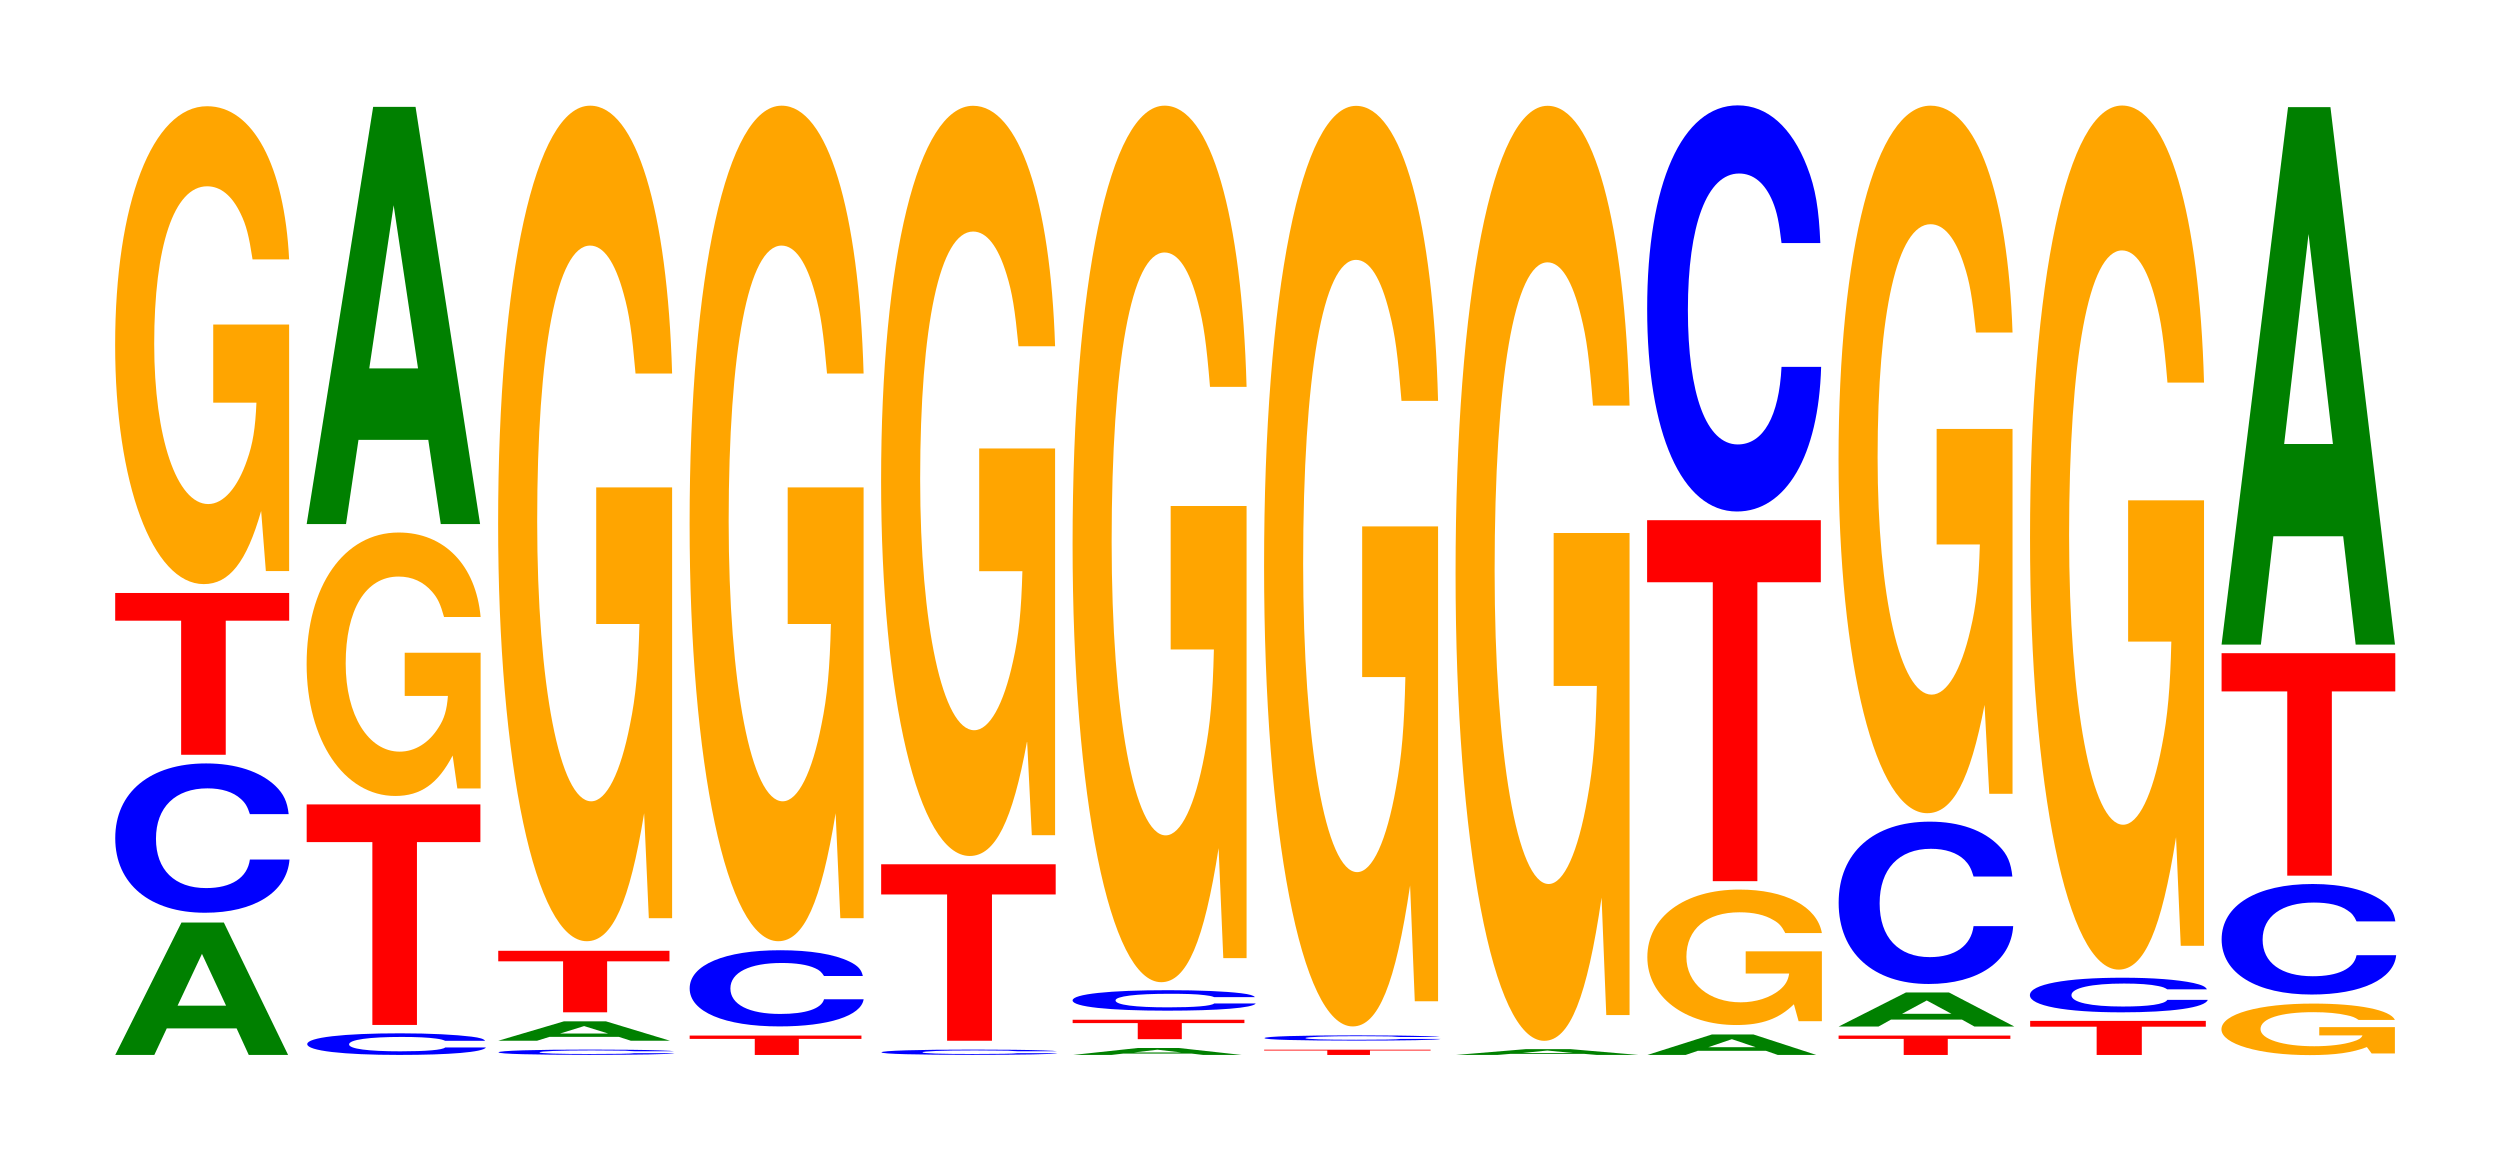
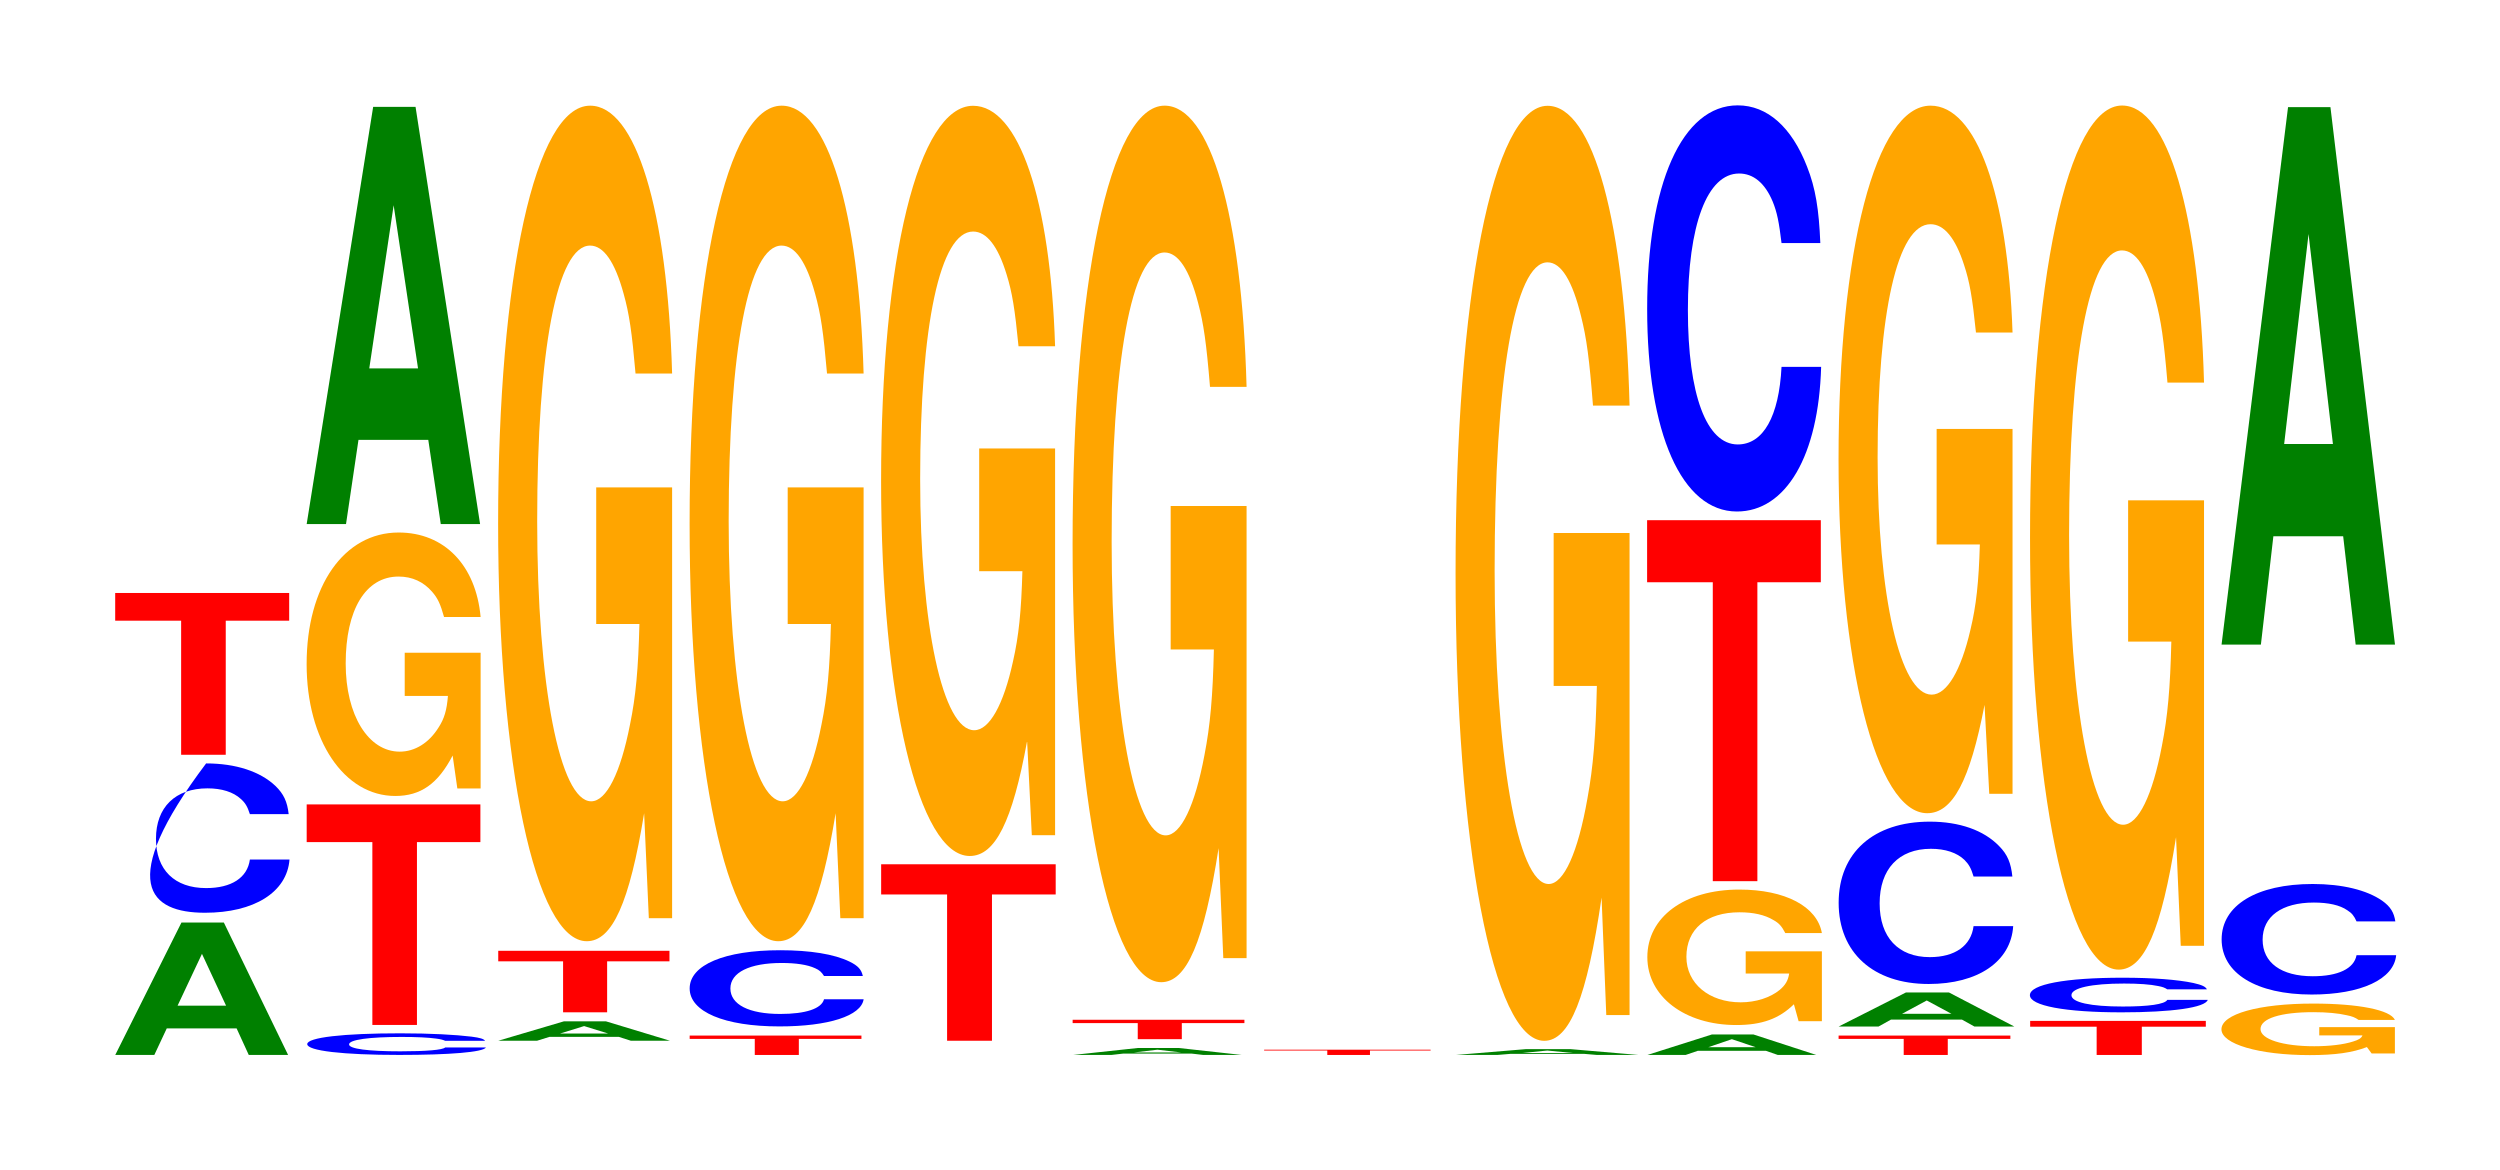
<svg xmlns="http://www.w3.org/2000/svg" xmlns:xlink="http://www.w3.org/1999/xlink" width="141pt" height="66pt" viewBox="0 0 141 66" version="1.1">
  <defs>
    <g>
      <symbol overflow="visible" id="glyph0-0">
        <path style="stroke:none;" d="M 7.219 -1.5 L 7.906 0 L 10.125 0 L 6.5 -7.469 L 4.109 -7.469 L 0.375 0 L 2.578 0 L 3.281 -1.5 Z M 6.625 -2.781 L 3.891 -2.781 L 5.266 -5.703 Z M 6.625 -2.781 " />
      </symbol>
      <symbol overflow="visible" id="glyph1-0">
-         <path style="stroke:none;" d="M 10.453 -5.312 C 10.375 -6.016 10.172 -6.453 9.703 -6.906 C 8.844 -7.719 7.469 -8.172 5.797 -8.172 C 2.641 -8.172 0.672 -6.547 0.672 -3.953 C 0.672 -1.375 2.625 0.25 5.734 0.25 C 8.5 0.25 10.359 -0.906 10.5 -2.75 L 8.266 -2.75 C 8.125 -1.719 7.219 -1.141 5.797 -1.141 C 4.016 -1.141 2.969 -2.172 2.969 -3.922 C 2.969 -5.703 4.062 -6.766 5.875 -6.766 C 6.672 -6.766 7.328 -6.562 7.75 -6.172 C 8 -5.953 8.125 -5.75 8.266 -5.312 Z M 10.453 -5.312 " />
+         <path style="stroke:none;" d="M 10.453 -5.312 C 10.375 -6.016 10.172 -6.453 9.703 -6.906 C 8.844 -7.719 7.469 -8.172 5.797 -8.172 C 0.672 -1.375 2.625 0.25 5.734 0.25 C 8.5 0.25 10.359 -0.906 10.5 -2.75 L 8.266 -2.75 C 8.125 -1.719 7.219 -1.141 5.797 -1.141 C 4.016 -1.141 2.969 -2.172 2.969 -3.922 C 2.969 -5.703 4.062 -6.766 5.875 -6.766 C 6.672 -6.766 7.328 -6.562 7.75 -6.172 C 8 -5.953 8.125 -5.75 8.266 -5.312 Z M 10.453 -5.312 " />
      </symbol>
      <symbol overflow="visible" id="glyph2-0">
        <path style="stroke:none;" d="M 6.469 -7.562 L 10.047 -7.562 L 10.047 -9.125 L 0.234 -9.125 L 0.234 -7.562 L 3.953 -7.562 L 3.953 0 L 6.469 0 Z M 6.469 -7.562 " />
      </symbol>
      <symbol overflow="visible" id="glyph3-0">
-         <path style="stroke:none;" d="M 10.422 -13.828 L 6.141 -13.828 L 6.141 -9.422 L 8.578 -9.422 C 8.516 -7.969 8.375 -7.094 8.047 -6.172 C 7.516 -4.625 6.719 -3.703 5.859 -3.703 C 4.094 -3.703 2.812 -7.438 2.812 -12.734 C 2.812 -18.281 3.938 -21.625 5.797 -21.625 C 6.562 -21.625 7.203 -21.094 7.688 -20.078 C 8 -19.438 8.156 -18.844 8.359 -17.5 L 10.422 -17.5 C 10.156 -22.797 8.375 -26.141 5.797 -26.141 C 2.719 -26.141 0.609 -20.672 0.609 -12.672 C 0.609 -4.875 2.719 0.812 5.609 0.812 C 7.047 0.812 8.016 -0.422 8.844 -3.312 L 9.109 0.078 L 10.422 0.078 Z M 10.422 -13.828 " />
-       </symbol>
+         </symbol>
      <symbol overflow="visible" id="glyph4-0">
        <path style="stroke:none;" d="M 10.719 -0.766 C 10.641 -0.875 10.438 -0.938 9.953 -1 C 9.062 -1.109 7.656 -1.188 5.938 -1.188 C 2.703 -1.188 0.688 -0.953 0.688 -0.578 C 0.688 -0.203 2.688 0.031 5.875 0.031 C 8.719 0.031 10.625 -0.125 10.766 -0.391 L 8.469 -0.391 C 8.328 -0.25 7.406 -0.172 5.938 -0.172 C 4.125 -0.172 3.047 -0.312 3.047 -0.562 C 3.047 -0.828 4.172 -0.984 6.016 -0.984 C 6.844 -0.984 7.516 -0.953 7.953 -0.891 C 8.203 -0.859 8.328 -0.828 8.469 -0.766 Z M 10.719 -0.766 " />
      </symbol>
      <symbol overflow="visible" id="glyph5-0">
        <path style="stroke:none;" d="M 6.453 -10.312 L 10.031 -10.312 L 10.031 -12.438 L 0.234 -12.438 L 0.234 -10.312 L 3.938 -10.312 L 3.938 0 L 6.453 0 Z M 6.453 -10.312 " />
      </symbol>
      <symbol overflow="visible" id="glyph6-0">
        <path style="stroke:none;" d="M 10.422 -7.625 L 6.141 -7.625 L 6.141 -5.188 L 8.578 -5.188 C 8.516 -4.391 8.375 -3.906 8.047 -3.406 C 7.516 -2.547 6.719 -2.047 5.859 -2.047 C 4.094 -2.047 2.812 -4.094 2.812 -7.016 C 2.812 -10.062 3.938 -11.922 5.797 -11.922 C 6.562 -11.922 7.203 -11.625 7.688 -11.062 C 8 -10.703 8.156 -10.375 8.359 -9.641 L 10.422 -9.641 C 10.156 -12.562 8.375 -14.406 5.797 -14.406 C 2.719 -14.406 0.609 -11.391 0.609 -6.984 C 0.609 -2.688 2.719 0.453 5.609 0.453 C 7.047 0.453 8.016 -0.234 8.844 -1.828 L 9.109 0.031 L 10.422 0.031 Z M 10.422 -7.625 " />
      </symbol>
      <symbol overflow="visible" id="glyph7-0">
        <path style="stroke:none;" d="M 7.234 -4.75 L 7.938 0 L 10.156 0 L 6.516 -23.531 L 4.125 -23.531 L 0.375 0 L 2.594 0 L 3.297 -4.75 Z M 6.656 -8.781 L 3.906 -8.781 L 5.281 -17.984 Z M 6.656 -8.781 " />
      </symbol>
      <symbol overflow="visible" id="glyph8-0">
-         <path style="stroke:none;" d="M 10.578 -0.203 C 10.5 -0.219 10.297 -0.234 9.812 -0.25 C 8.938 -0.281 7.547 -0.297 5.859 -0.297 C 2.672 -0.297 0.688 -0.234 0.688 -0.141 C 0.688 -0.047 2.656 0 5.797 0 C 8.609 0 10.484 -0.031 10.625 -0.094 L 8.359 -0.094 C 8.219 -0.062 7.297 -0.047 5.859 -0.047 C 4.062 -0.047 3 -0.078 3 -0.141 C 3 -0.203 4.109 -0.25 5.938 -0.25 C 6.75 -0.25 7.406 -0.234 7.844 -0.234 C 8.094 -0.219 8.219 -0.203 8.359 -0.203 Z M 10.578 -0.203 " />
-       </symbol>
+         </symbol>
      <symbol overflow="visible" id="glyph9-0">
        <path style="stroke:none;" d="M 7.172 -0.219 L 7.859 0 L 10.062 0 L 6.453 -1.094 L 4.078 -1.094 L 0.375 0 L 2.562 0 L 3.266 -0.219 Z M 6.578 -0.406 L 3.859 -0.406 L 5.219 -0.828 Z M 6.578 -0.406 " />
      </symbol>
      <symbol overflow="visible" id="glyph10-0">
        <path style="stroke:none;" d="M 6.375 -2.875 L 9.891 -2.875 L 9.891 -3.469 L 0.234 -3.469 L 0.234 -2.875 L 3.891 -2.875 L 3.891 0 L 6.375 0 Z M 6.375 -2.875 " />
      </symbol>
      <symbol overflow="visible" id="glyph11-0">
        <path style="stroke:none;" d="M 10.422 -24.172 L 6.141 -24.172 L 6.141 -16.469 L 8.578 -16.469 C 8.516 -13.938 8.375 -12.391 8.047 -10.797 C 7.516 -8.078 6.719 -6.469 5.859 -6.469 C 4.094 -6.469 2.812 -13.016 2.812 -22.266 C 2.812 -31.953 3.938 -37.812 5.797 -37.812 C 6.562 -37.812 7.203 -36.875 7.688 -35.094 C 8 -33.984 8.156 -32.938 8.359 -30.594 L 10.422 -30.594 C 10.156 -39.844 8.375 -45.703 5.797 -45.703 C 2.719 -45.703 0.609 -36.141 0.609 -22.141 C 0.609 -8.516 2.719 1.422 5.609 1.422 C 7.047 1.422 8.016 -0.734 8.844 -5.797 L 9.109 0.125 L 10.422 0.125 Z M 10.422 -24.172 " />
      </symbol>
      <symbol overflow="visible" id="glyph12-0">
        <path style="stroke:none;" d="M 6.391 -0.906 L 9.922 -0.906 L 9.922 -1.094 L 0.234 -1.094 L 0.234 -0.906 L 3.906 -0.906 L 3.906 0 L 6.391 0 Z M 6.391 -0.906 " />
      </symbol>
      <symbol overflow="visible" id="glyph13-0">
        <path style="stroke:none;" d="M 10.438 -2.719 C 10.359 -3.078 10.172 -3.297 9.688 -3.531 C 8.828 -3.953 7.453 -4.172 5.781 -4.172 C 2.641 -4.172 0.672 -3.344 0.672 -2.016 C 0.672 -0.703 2.625 0.125 5.734 0.125 C 8.5 0.125 10.344 -0.469 10.484 -1.406 L 8.25 -1.406 C 8.109 -0.875 7.219 -0.578 5.781 -0.578 C 4.016 -0.578 2.969 -1.109 2.969 -2.016 C 2.969 -2.922 4.062 -3.453 5.859 -3.453 C 6.656 -3.453 7.312 -3.359 7.75 -3.156 C 8 -3.047 8.109 -2.938 8.25 -2.719 Z M 10.438 -2.719 " />
      </symbol>
      <symbol overflow="visible" id="glyph14-0">
        <path style="stroke:none;" d="M 6.484 -8.25 L 10.078 -8.25 L 10.078 -9.953 L 0.234 -9.953 L 0.234 -8.25 L 3.953 -8.25 L 3.953 0 L 6.484 0 Z M 6.484 -8.25 " />
      </symbol>
      <symbol overflow="visible" id="glyph15-0">
        <path style="stroke:none;" d="M 10.422 -21.703 L 6.141 -21.703 L 6.141 -14.781 L 8.578 -14.781 C 8.516 -12.516 8.375 -11.125 8.047 -9.688 C 7.516 -7.25 6.719 -5.812 5.859 -5.812 C 4.094 -5.812 2.812 -11.688 2.812 -19.984 C 2.812 -28.688 3.938 -33.938 5.797 -33.938 C 6.562 -33.938 7.203 -33.109 7.688 -31.516 C 8 -30.516 8.156 -29.562 8.359 -27.469 L 10.422 -27.469 C 10.156 -35.766 8.375 -41.031 5.797 -41.031 C 2.719 -41.031 0.609 -32.453 0.609 -19.875 C 0.609 -7.641 2.719 1.281 5.609 1.281 C 7.047 1.281 8.016 -0.672 8.844 -5.203 L 9.109 0.109 L 10.422 0.109 Z M 10.422 -21.703 " />
      </symbol>
      <symbol overflow="visible" id="glyph16-0">
        <path style="stroke:none;" d="M 7.047 -0.078 L 7.719 0 L 9.891 0 L 6.344 -0.391 L 4 -0.391 L 0.359 0 L 2.516 0 L 3.203 -0.078 Z M 6.469 -0.141 L 3.797 -0.141 L 5.125 -0.297 Z M 6.469 -0.141 " />
      </symbol>
      <symbol overflow="visible" id="glyph17-0">
-         <path style="stroke:none;" d="M 10.984 -0.734 C 10.906 -0.828 10.703 -0.891 10.203 -0.953 C 9.297 -1.062 7.844 -1.125 6.094 -1.125 C 2.766 -1.125 0.703 -0.906 0.703 -0.547 C 0.703 -0.188 2.75 0.031 6.031 0.031 C 8.938 0.031 10.891 -0.125 11.031 -0.375 L 8.688 -0.375 C 8.531 -0.234 7.594 -0.156 6.094 -0.156 C 4.219 -0.156 3.125 -0.297 3.125 -0.547 C 3.125 -0.781 4.266 -0.922 6.172 -0.922 C 7 -0.922 7.703 -0.906 8.156 -0.844 C 8.406 -0.812 8.531 -0.797 8.688 -0.734 Z M 10.984 -0.734 " />
-       </symbol>
+         </symbol>
      <symbol overflow="visible" id="glyph18-0">
        <path style="stroke:none;" d="M 10.422 -25.375 L 6.141 -25.375 L 6.141 -17.281 L 8.578 -17.281 C 8.516 -14.625 8.375 -13.016 8.047 -11.328 C 7.516 -8.484 6.719 -6.797 5.859 -6.797 C 4.094 -6.797 2.812 -13.656 2.812 -23.359 C 2.812 -33.531 3.938 -39.672 5.797 -39.672 C 6.562 -39.672 7.203 -38.703 7.688 -36.828 C 8 -35.656 8.156 -34.562 8.359 -32.094 L 10.422 -32.094 C 10.156 -41.812 8.375 -47.953 5.797 -47.953 C 2.719 -47.953 0.609 -37.922 0.609 -23.234 C 0.609 -8.938 2.719 1.484 5.609 1.484 C 7.047 1.484 8.016 -0.781 8.844 -6.078 L 9.109 0.125 L 10.422 0.125 Z M 10.422 -25.375 " />
      </symbol>
      <symbol overflow="visible" id="glyph19-0">
        <path style="stroke:none;" d="M 6.188 -0.25 L 9.609 -0.25 L 9.609 -0.297 L 0.219 -0.297 L 0.219 -0.25 L 3.781 -0.25 L 3.781 0 L 6.188 0 Z M 6.188 -0.25 " />
      </symbol>
      <symbol overflow="visible" id="glyph20-0">
-         <path style="stroke:none;" d="M 10.422 -26.641 L 6.141 -26.641 L 6.141 -18.141 L 8.578 -18.141 C 8.516 -15.359 8.375 -13.656 8.047 -11.891 C 7.516 -8.906 6.719 -7.141 5.859 -7.141 C 4.094 -7.141 2.812 -14.344 2.812 -24.531 C 2.812 -35.203 3.938 -41.672 5.797 -41.672 C 6.562 -41.672 7.203 -40.641 7.688 -38.672 C 8 -37.453 8.156 -36.297 8.359 -33.719 L 10.422 -33.719 C 10.156 -43.906 8.375 -50.359 5.797 -50.359 C 2.719 -50.359 0.609 -39.828 0.609 -24.406 C 0.609 -9.375 2.719 1.562 5.609 1.562 C 7.047 1.562 8.016 -0.812 8.844 -6.391 L 9.109 0.141 L 10.422 0.141 Z M 10.422 -26.641 " />
-       </symbol>
+         </symbol>
      <symbol overflow="visible" id="glyph21-0">
        <path style="stroke:none;" d="M 7.641 -0.062 L 8.375 0 L 10.719 0 L 6.875 -0.328 L 4.344 -0.328 L 0.391 0 L 2.734 0 L 3.484 -0.062 Z M 7.016 -0.109 L 4.125 -0.109 L 5.562 -0.25 Z M 7.016 -0.109 " />
      </symbol>
      <symbol overflow="visible" id="glyph22-0">
        <path style="stroke:none;" d="M 10.422 -27.047 L 6.141 -27.047 L 6.141 -18.422 L 8.578 -18.422 C 8.516 -15.594 8.375 -13.875 8.047 -12.078 C 7.516 -9.047 6.719 -7.25 5.859 -7.25 C 4.094 -7.25 2.812 -14.562 2.812 -24.922 C 2.812 -35.75 3.938 -42.312 5.797 -42.312 C 6.562 -42.312 7.203 -41.266 7.688 -39.266 C 8 -38.031 8.156 -36.859 8.359 -34.234 L 10.422 -34.234 C 10.156 -44.578 8.375 -51.141 5.797 -51.141 C 2.719 -51.141 0.609 -40.438 0.609 -24.781 C 0.609 -9.531 2.719 1.594 5.609 1.594 C 7.047 1.594 8.016 -0.828 8.844 -6.484 L 9.109 0.141 L 10.422 0.141 Z M 10.422 -27.047 " />
      </symbol>
      <symbol overflow="visible" id="glyph23-0">
        <path style="stroke:none;" d="M 7.047 -0.234 L 7.719 0 L 9.891 0 L 6.344 -1.156 L 4 -1.156 L 0.359 0 L 2.516 0 L 3.203 -0.234 Z M 6.469 -0.438 L 3.797 -0.438 L 5.125 -0.891 Z M 6.469 -0.438 " />
      </symbol>
      <symbol overflow="visible" id="glyph24-0">
        <path style="stroke:none;" d="M 10.469 -3.922 L 6.172 -3.922 L 6.172 -2.672 L 8.625 -2.672 C 8.562 -2.266 8.406 -2.016 8.094 -1.75 C 7.562 -1.312 6.75 -1.047 5.891 -1.047 C 4.109 -1.047 2.828 -2.109 2.828 -3.609 C 2.828 -5.188 3.969 -6.125 5.828 -6.125 C 6.594 -6.125 7.25 -5.984 7.734 -5.688 C 8.047 -5.516 8.203 -5.344 8.406 -4.953 L 10.469 -4.953 C 10.203 -6.453 8.406 -7.406 5.812 -7.406 C 2.719 -7.406 0.625 -5.859 0.625 -3.594 C 0.625 -1.375 2.734 0.234 5.641 0.234 C 7.094 0.234 8.062 -0.125 8.891 -0.938 L 9.156 0.016 L 10.469 0.016 Z M 10.469 -3.922 " />
      </symbol>
      <symbol overflow="visible" id="glyph25-0">
        <path style="stroke:none;" d="M 6.453 -16.859 L 10.031 -16.859 L 10.031 -20.359 L 0.234 -20.359 L 0.234 -16.859 L 3.938 -16.859 L 3.938 0 L 6.453 0 Z M 6.453 -16.859 " />
      </symbol>
      <symbol overflow="visible" id="glyph26-0">
        <path style="stroke:none;" d="M 10.438 -14.453 C 10.359 -16.344 10.172 -17.547 9.688 -18.766 C 8.828 -20.984 7.453 -22.219 5.781 -22.219 C 2.641 -22.219 0.672 -17.812 0.672 -10.734 C 0.672 -3.719 2.625 0.688 5.734 0.688 C 8.5 0.688 10.344 -2.453 10.484 -7.469 L 8.25 -7.469 C 8.109 -4.672 7.219 -3.094 5.781 -3.094 C 4.016 -3.094 2.969 -5.906 2.969 -10.672 C 2.969 -15.5 4.062 -18.375 5.859 -18.375 C 6.656 -18.375 7.312 -17.844 7.75 -16.797 C 8 -16.188 8.109 -15.625 8.25 -14.453 Z M 10.438 -14.453 " />
      </symbol>
      <symbol overflow="visible" id="glyph27-0">
        <path style="stroke:none;" d="M 7.328 -0.391 L 8.031 0 L 10.281 0 L 6.594 -1.922 L 4.172 -1.922 L 0.375 0 L 2.625 0 L 3.328 -0.391 Z M 6.734 -0.719 L 3.953 -0.719 L 5.344 -1.469 Z M 6.734 -0.719 " />
      </symbol>
      <symbol overflow="visible" id="glyph28-0">
        <path style="stroke:none;" d="M 10.469 -5.781 C 10.391 -6.531 10.203 -7.016 9.719 -7.5 C 8.859 -8.391 7.484 -8.875 5.812 -8.875 C 2.641 -8.875 0.672 -7.125 0.672 -4.297 C 0.672 -1.484 2.625 0.281 5.75 0.281 C 8.531 0.281 10.391 -0.984 10.516 -2.984 L 8.281 -2.984 C 8.141 -1.875 7.234 -1.234 5.812 -1.234 C 4.031 -1.234 2.984 -2.359 2.984 -4.266 C 2.984 -6.203 4.062 -7.344 5.875 -7.344 C 6.688 -7.344 7.344 -7.125 7.766 -6.719 C 8.016 -6.469 8.141 -6.25 8.281 -5.781 Z M 10.469 -5.781 " />
      </symbol>
      <symbol overflow="visible" id="glyph29-0">
        <path style="stroke:none;" d="M 10.422 -20.469 L 6.141 -20.469 L 6.141 -13.953 L 8.578 -13.953 C 8.516 -11.812 8.375 -10.5 8.047 -9.141 C 7.516 -6.844 6.719 -5.484 5.859 -5.484 C 4.094 -5.484 2.812 -11.016 2.812 -18.859 C 2.812 -27.062 3.938 -32.016 5.797 -32.016 C 6.562 -32.016 7.203 -31.234 7.688 -29.719 C 8 -28.781 8.156 -27.891 8.359 -25.906 L 10.422 -25.906 C 10.156 -33.75 8.375 -38.703 5.797 -38.703 C 2.719 -38.703 0.609 -30.609 0.609 -18.75 C 0.609 -7.203 2.719 1.203 5.609 1.203 C 7.047 1.203 8.016 -0.625 8.844 -4.906 L 9.109 0.109 L 10.422 0.109 Z M 10.422 -20.469 " />
      </symbol>
      <symbol overflow="visible" id="glyph30-0">
        <path style="stroke:none;" d="M 6.531 -1.594 L 10.141 -1.594 L 10.141 -1.922 L 0.234 -1.922 L 0.234 -1.594 L 3.984 -1.594 L 3.984 0 L 6.531 0 Z M 6.531 -1.594 " />
      </symbol>
      <symbol overflow="visible" id="glyph31-0">
        <path style="stroke:none;" d="M 10.672 -1.234 C 10.594 -1.391 10.391 -1.484 9.906 -1.594 C 9.031 -1.781 7.625 -1.891 5.922 -1.891 C 2.688 -1.891 0.688 -1.516 0.688 -0.906 C 0.688 -0.312 2.672 0.062 5.859 0.062 C 8.688 0.062 10.578 -0.203 10.719 -0.641 L 8.438 -0.641 C 8.297 -0.391 7.375 -0.266 5.922 -0.266 C 4.109 -0.266 3.031 -0.5 3.031 -0.906 C 3.031 -1.312 4.156 -1.562 6 -1.562 C 6.812 -1.562 7.484 -1.516 7.922 -1.422 C 8.172 -1.375 8.297 -1.328 8.438 -1.234 Z M 10.672 -1.234 " />
      </symbol>
      <symbol overflow="visible" id="glyph32-0">
        <path style="stroke:none;" d="M 10.422 -25 L 6.141 -25 L 6.141 -17.031 L 8.578 -17.031 C 8.516 -14.422 8.375 -12.812 8.047 -11.156 C 7.516 -8.359 6.719 -6.703 5.859 -6.703 C 4.094 -6.703 2.812 -13.453 2.812 -23.031 C 2.812 -33.031 3.938 -39.094 5.797 -39.094 C 6.562 -39.094 7.203 -38.141 7.688 -36.297 C 8 -35.141 8.156 -34.062 8.359 -31.641 L 10.422 -31.641 C 10.156 -41.203 8.375 -47.266 5.797 -47.266 C 2.719 -47.266 0.609 -37.375 0.609 -22.891 C 0.609 -8.797 2.719 1.469 5.609 1.469 C 7.047 1.469 8.016 -0.766 8.844 -6 L 9.109 0.125 L 10.422 0.125 Z M 10.422 -25 " />
      </symbol>
      <symbol overflow="visible" id="glyph33-0">
        <path style="stroke:none;" d="M 10.391 -1.484 L 6.125 -1.484 L 6.125 -1.016 L 8.562 -1.016 C 8.5 -0.859 8.344 -0.766 8.031 -0.672 C 7.5 -0.5 6.703 -0.406 5.844 -0.406 C 4.078 -0.406 2.812 -0.797 2.812 -1.375 C 2.812 -1.969 3.938 -2.328 5.797 -2.328 C 6.547 -2.328 7.203 -2.266 7.672 -2.156 C 7.984 -2.094 8.141 -2.031 8.344 -1.891 L 10.391 -1.891 C 10.141 -2.453 8.344 -2.812 5.781 -2.812 C 2.703 -2.812 0.609 -2.219 0.609 -1.359 C 0.609 -0.531 2.719 0.094 5.594 0.094 C 7.031 0.094 8 -0.047 8.812 -0.359 L 9.078 0 L 10.391 0 Z M 10.391 -1.484 " />
      </symbol>
      <symbol overflow="visible" id="glyph34-0">
        <path style="stroke:none;" d="M 10.469 -3.938 C 10.391 -4.438 10.203 -4.766 9.719 -5.109 C 8.859 -5.703 7.484 -6.047 5.812 -6.047 C 2.641 -6.047 0.672 -4.844 0.672 -2.922 C 0.672 -1.016 2.625 0.188 5.75 0.188 C 8.531 0.188 10.391 -0.672 10.516 -2.031 L 8.281 -2.031 C 8.141 -1.266 7.234 -0.844 5.812 -0.844 C 4.031 -0.844 2.984 -1.609 2.984 -2.906 C 2.984 -4.219 4.062 -5 5.875 -5 C 6.688 -5 7.344 -4.859 7.766 -4.562 C 8.016 -4.406 8.141 -4.25 8.281 -3.938 Z M 10.469 -3.938 " />
      </symbol>
      <symbol overflow="visible" id="glyph35-0">
-         <path style="stroke:none;" d="M 6.453 -10.391 L 10.031 -10.391 L 10.031 -12.547 L 0.234 -12.547 L 0.234 -10.391 L 3.938 -10.391 L 3.938 0 L 6.453 0 Z M 6.453 -10.391 " />
-       </symbol>
+         </symbol>
      <symbol overflow="visible" id="glyph36-0">
        <path style="stroke:none;" d="M 7.234 -6.109 L 7.938 0 L 10.156 0 L 6.516 -30.312 L 4.125 -30.312 L 0.375 0 L 2.594 0 L 3.297 -6.109 Z M 6.656 -11.312 L 3.906 -11.312 L 5.281 -23.156 Z M 6.656 -11.312 " />
      </symbol>
    </g>
  </defs>
  <g id="surface1">
    <g style="fill:rgb(0%,50.194%,0%);fill-opacity:1;">
      <use xlink:href="#glyph0-0" x="6.125" y="59.5" />
    </g>
    <g style="fill:rgb(0%,0%,100%);fill-opacity:1;">
      <use xlink:href="#glyph1-0" x="5.828" y="51.229" />
    </g>
    <g style="fill:rgb(100%,0%,0%);fill-opacity:1;">
      <use xlink:href="#glyph2-0" x="6.263" y="42.569" />
    </g>
    <g style="fill:rgb(100%,64.647%,0%);fill-opacity:1;">
      <use xlink:href="#glyph3-0" x="5.885" y="32.132" />
    </g>
    <g style="fill:rgb(0%,0%,100%);fill-opacity:1;">
      <use xlink:href="#glyph4-0" x="16.64" y="59.467" />
    </g>
    <g style="fill:rgb(100%,0%,0%);fill-opacity:1;">
      <use xlink:href="#glyph5-0" x="17.063" y="57.807" />
    </g>
    <g style="fill:rgb(100%,64.647%,0%);fill-opacity:1;">
      <use xlink:href="#glyph6-0" x="16.685" y="44.44" />
    </g>
    <g style="fill:rgb(0%,50.194%,0%);fill-opacity:1;">
      <use xlink:href="#glyph7-0" x="16.921" y="29.559" />
    </g>
    <g style="fill:rgb(0%,0%,100%);fill-opacity:1;">
      <use xlink:href="#glyph8-0" x="27.428" y="59.493" />
    </g>
    <g style="fill:rgb(0%,50.194%,0%);fill-opacity:1;">
      <use xlink:href="#glyph9-0" x="27.725" y="58.698" />
    </g>
    <g style="fill:rgb(100%,0%,0%);fill-opacity:1;">
      <use xlink:href="#glyph10-0" x="27.867" y="57.094" />
    </g>
    <g style="fill:rgb(100%,64.647%,0%);fill-opacity:1;">
      <use xlink:href="#glyph11-0" x="27.485" y="51.663" />
    </g>
    <g style="fill:rgb(100%,0%,0%);fill-opacity:1;">
      <use xlink:href="#glyph12-0" x="38.663" y="59.5" />
    </g>
    <g style="fill:rgb(0%,0%,100%);fill-opacity:1;">
      <use xlink:href="#glyph13-0" x="38.225" y="57.765" />
    </g>
    <g style="fill:rgb(100%,64.647%,0%);fill-opacity:1;">
      <use xlink:href="#glyph11-0" x="38.285" y="51.663" />
    </g>
    <g style="fill:rgb(0%,0%,100%);fill-opacity:1;">
      <use xlink:href="#glyph8-0" x="49.028" y="59.493" />
    </g>
    <g style="fill:rgb(100%,0%,0%);fill-opacity:1;">
      <use xlink:href="#glyph14-0" x="49.463" y="58.698" />
    </g>
    <g style="fill:rgb(100%,64.647%,0%);fill-opacity:1;">
      <use xlink:href="#glyph15-0" x="49.085" y="46.997" />
    </g>
    <g style="fill:rgb(0%,50.194%,0%);fill-opacity:1;">
      <use xlink:href="#glyph16-0" x="60.155" y="59.5" />
    </g>
    <g style="fill:rgb(100%,0%,0%);fill-opacity:1;">
      <use xlink:href="#glyph12-0" x="60.263" y="58.609" />
    </g>
    <g style="fill:rgb(0%,0%,100%);fill-opacity:1;">
      <use xlink:href="#glyph17-0" x="59.791" y="56.971" />
    </g>
    <g style="fill:rgb(100%,64.647%,0%);fill-opacity:1;">
      <use xlink:href="#glyph18-0" x="59.885" y="53.912" />
    </g>
    <g style="fill:rgb(100%,0%,0%);fill-opacity:1;">
      <use xlink:href="#glyph19-0" x="71.078" y="59.5" />
    </g>
    <g style="fill:rgb(0%,0%,100%);fill-opacity:1;">
      <use xlink:href="#glyph8-0" x="70.628" y="58.69" />
    </g>
    <g style="fill:rgb(100%,64.647%,0%);fill-opacity:1;">
      <use xlink:href="#glyph20-0" x="70.685" y="56.329" />
    </g>
    <g style="fill:rgb(0%,50.194%,0%);fill-opacity:1;">
      <use xlink:href="#glyph21-0" x="81.706" y="59.5" />
    </g>
    <g style="fill:rgb(100%,64.647%,0%);fill-opacity:1;">
      <use xlink:href="#glyph22-0" x="81.485" y="57.108" />
    </g>
    <g style="fill:rgb(0%,50.194%,0%);fill-opacity:1;">
      <use xlink:href="#glyph23-0" x="92.551" y="59.5" />
    </g>
    <g style="fill:rgb(100%,64.647%,0%);fill-opacity:1;">
      <use xlink:href="#glyph24-0" x="92.285" y="57.578" />
    </g>
    <g style="fill:rgb(100%,0%,0%);fill-opacity:1;">
      <use xlink:href="#glyph25-0" x="92.663" y="49.698" />
    </g>
    <g style="fill:rgb(0%,0%,100%);fill-opacity:1;">
      <use xlink:href="#glyph26-0" x="92.228" y="28.161" />
    </g>
    <g style="fill:rgb(100%,0%,0%);fill-opacity:1;">
      <use xlink:href="#glyph12-0" x="103.463" y="59.5" />
    </g>
    <g style="fill:rgb(0%,50.194%,0%);fill-opacity:1;">
      <use xlink:href="#glyph27-0" x="103.325" y="57.896" />
    </g>
    <g style="fill:rgb(0%,0%,100%);fill-opacity:1;">
      <use xlink:href="#glyph28-0" x="103.028" y="55.216" />
    </g>
    <g style="fill:rgb(100%,64.647%,0%);fill-opacity:1;">
      <use xlink:href="#glyph29-0" x="103.085" y="44.662" />
    </g>
    <g style="fill:rgb(100%,0%,0%);fill-opacity:1;">
      <use xlink:href="#glyph30-0" x="114.267" y="59.5" />
    </g>
    <g style="fill:rgb(0%,0%,100%);fill-opacity:1;">
      <use xlink:href="#glyph31-0" x="113.798" y="57.034" />
    </g>
    <g style="fill:rgb(100%,64.647%,0%);fill-opacity:1;">
      <use xlink:href="#glyph32-0" x="113.885" y="53.218" />
    </g>
    <g style="fill:rgb(100%,64.647%,0%);fill-opacity:1;">
      <use xlink:href="#glyph33-0" x="124.681" y="59.414" />
    </g>
    <g style="fill:rgb(0%,0%,100%);fill-opacity:1;">
      <use xlink:href="#glyph34-0" x="124.628" y="55.904" />
    </g>
    <g style="fill:rgb(100%,0%,0%);fill-opacity:1;">
      <use xlink:href="#glyph35-0" x="125.063" y="49.387" />
    </g>
    <g style="fill:rgb(0%,50.194%,0%);fill-opacity:1;">
      <use xlink:href="#glyph36-0" x="124.921" y="36.354" />
    </g>
  </g>
</svg>